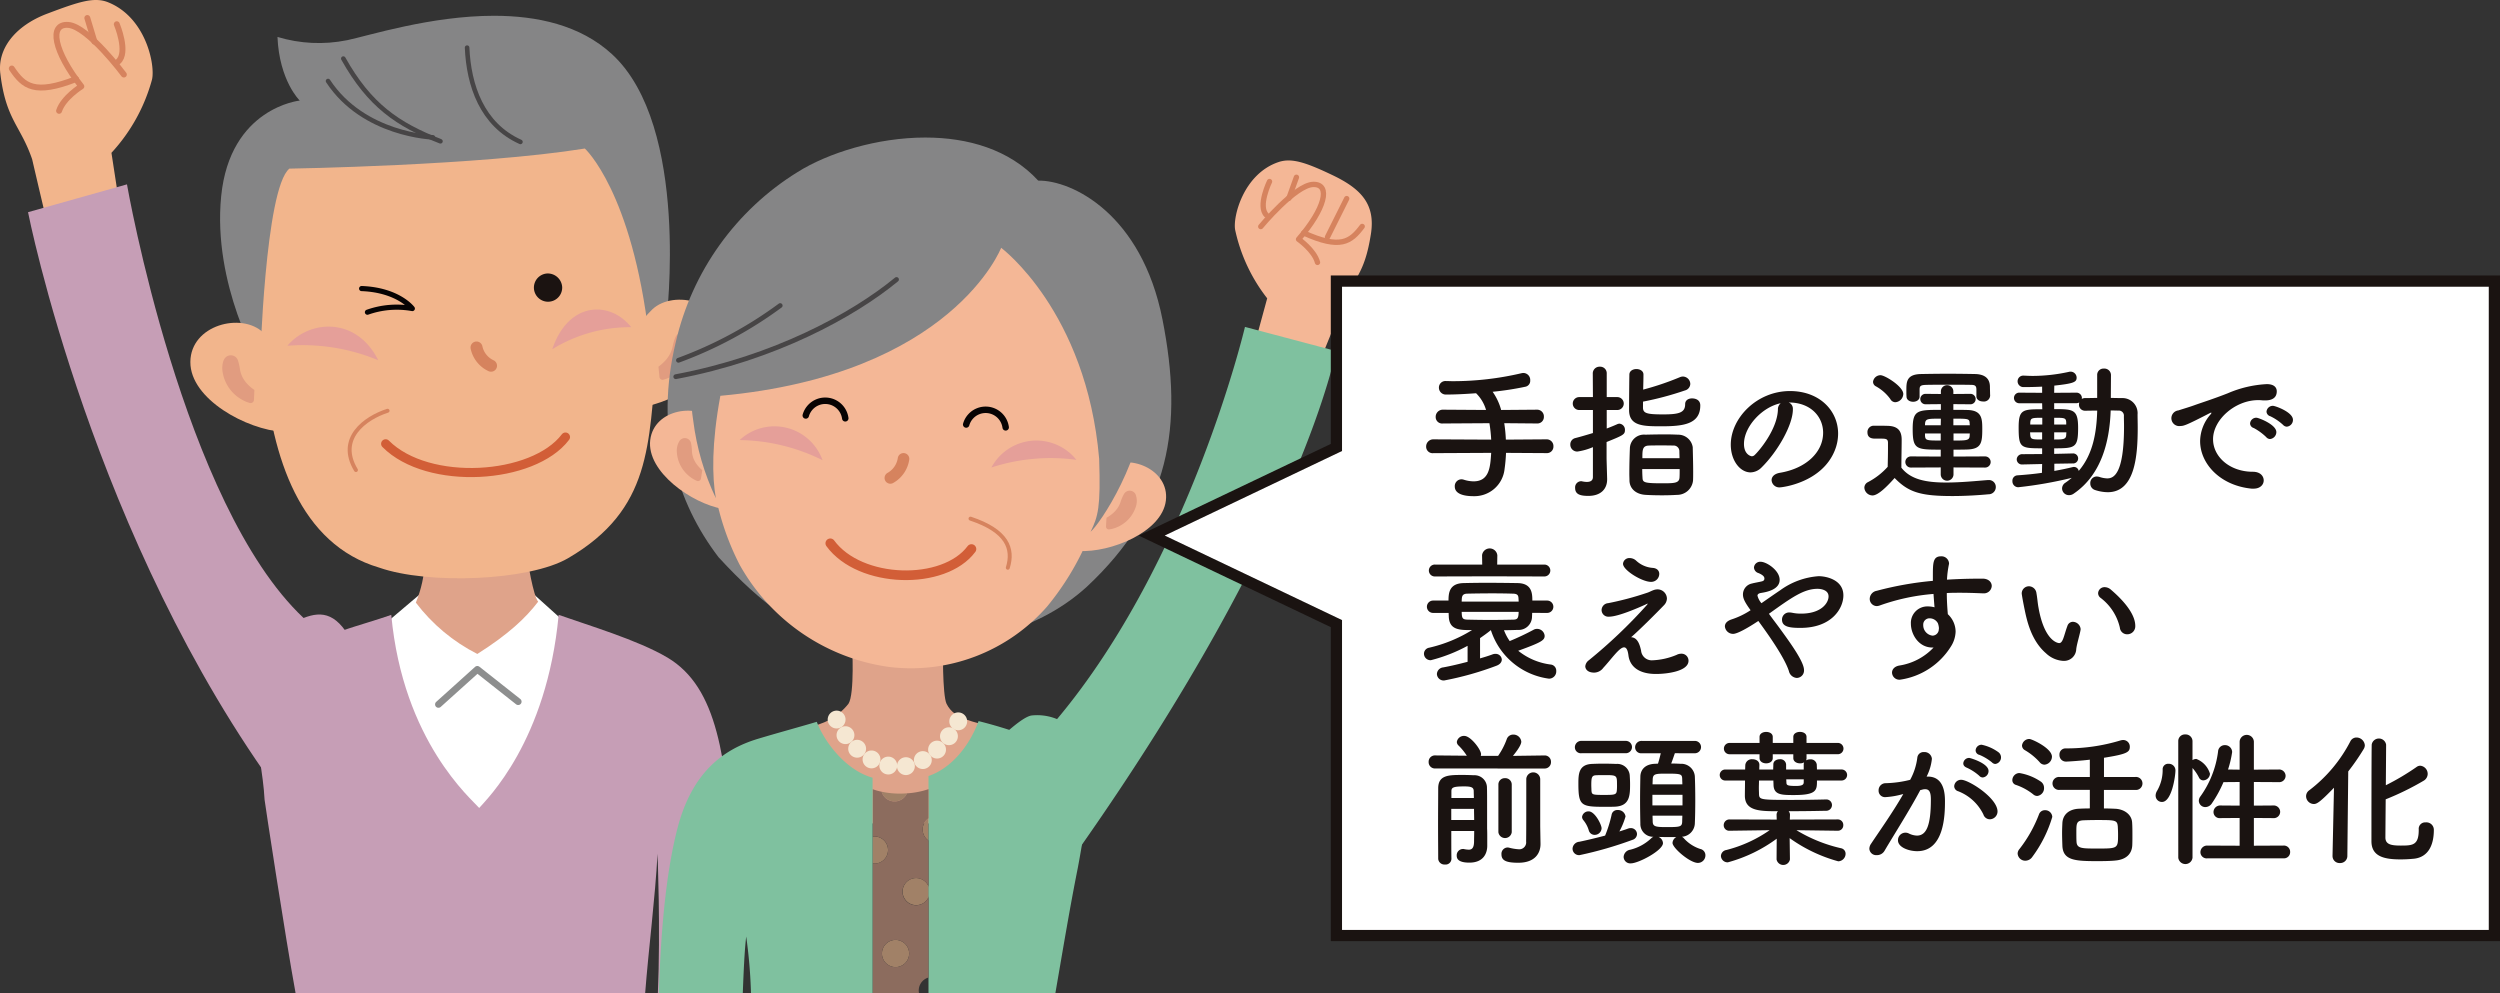
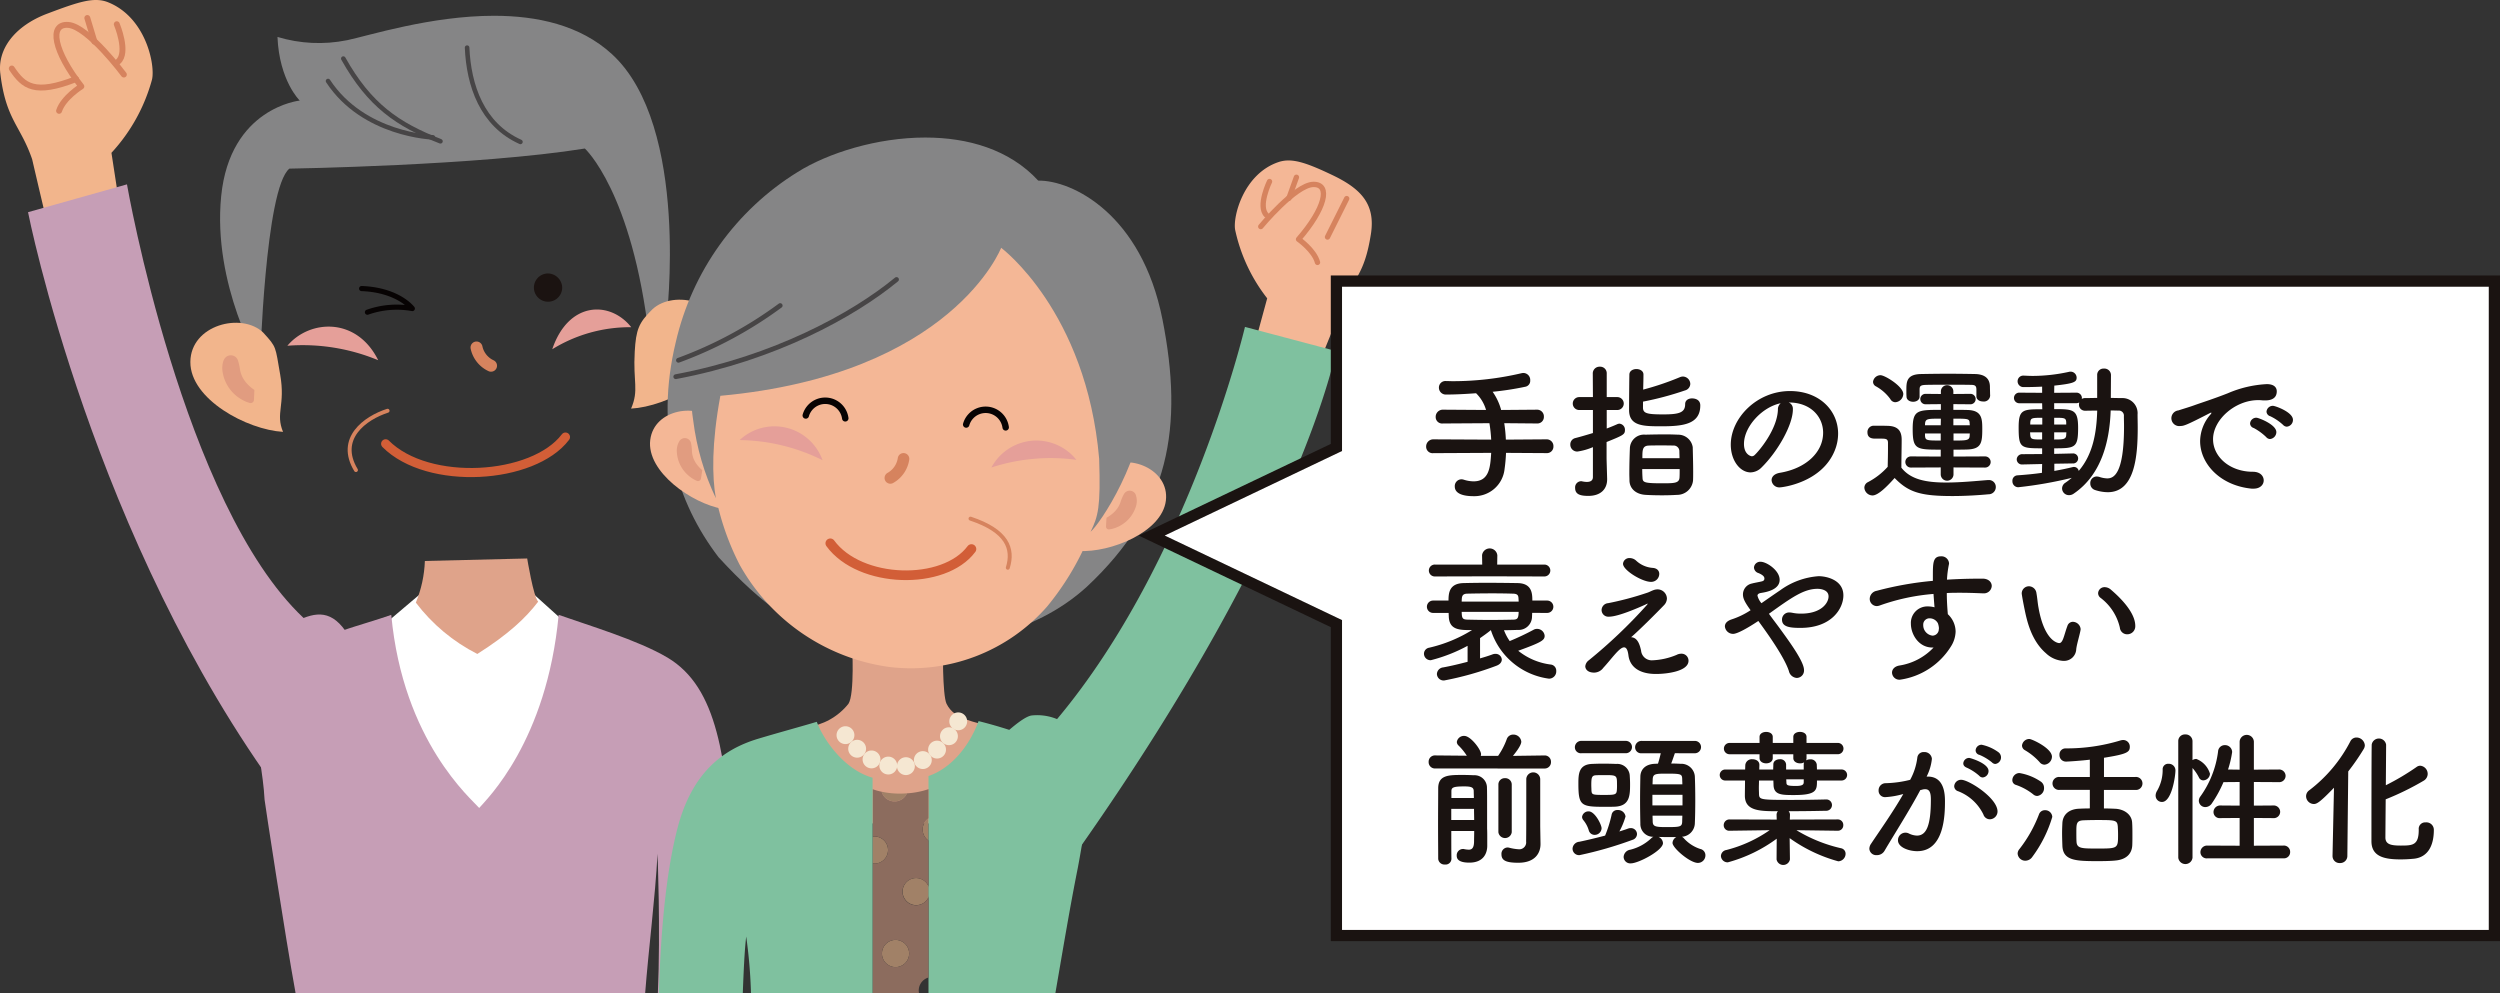
<svg xmlns="http://www.w3.org/2000/svg" xmlns:xlink="http://www.w3.org/1999/xlink" height="176.908" viewBox="0 0 445.172 176.908" width="445.172">
  <rect x="0" y="0" width="445.172" height="176.908" fill="#333333" stroke="none" />
  <clipPath id="a">
    <path d="m59.317 231.057a21.372 21.372 0 0 1 -1.609 7.415 31.768 31.768 0 0 0 10.949 9.144c5.56-3.519 8.607-6.4 10.837-9.314-.842-.838-1.958-7.689-1.958-7.689z" transform="translate(-57.708 -230.613)" />
  </clipPath>
  <linearGradient id="b" gradientUnits="objectBoundingBox" x1="-3.462" x2="-3.402" y1="6.344" y2="6.344">
    <stop offset="0" stop-color="#fbc495" />
    <stop offset=".35" stop-color="#f5bc92" />
    <stop offset=".86" stop-color="#e4a98c" />
    <stop offset="1" stop-color="#dfa38a" />
  </linearGradient>
  <clipPath id="c">
    <path d="m53.615 161.036a25.31 25.31 0 0 1 -12.357-.589c.331 7.832 3.966 11.332 3.966 11.332s-12.422 1.26-13.991 17.03 6.916 30.07 6.916 30.07.9-31.43 5.228-34.98c0 0 33.684-.529 52.616-3.581 0 0 8.425 7.657 11.432 33.6l3.091-2.993s4.3-34.563-9.7-47.416c-5.666-5.2-13.382-6.829-21-6.829-11.215 0-22.225 3.523-26.194 4.36" transform="translate(-31.039 -156.676)" />
  </clipPath>
  <linearGradient id="d" gradientUnits="objectBoundingBox" x1="-.432" x2="-.417" y1="3.136" y2="3.136">
    <stop offset="0" stop-color="#9d9c9c" />
    <stop offset="1" stop-color="#858586" />
  </linearGradient>
  <clipPath id="e">
    <path d="m118.4 252.871a11.2 11.2 0 0 1 -7.466 4.158l.623 17.145h32.488s.1-13.753.207-17.048c-3.427-1.158-6.948-1.34-8.38-4.244-.769-1.565-.648-10.351-.648-10.351l-16.175-.149s.482 8.789-.65 10.489" transform="translate(-110.93 -242.382)" />
  </clipPath>
  <linearGradient id="f" gradientUnits="objectBoundingBox" x1="-4.352" x2="-4.313" y1="2.909" y2="2.909">
    <stop offset="0" stop-color="#f2be95" />
    <stop offset=".401" stop-color="#edb692" />
    <stop offset=".985" stop-color="#dfa38a" />
    <stop offset="1" stop-color="#dfa38a" />
  </linearGradient>
  <clipPath id="g">
    <path d="m137.911 173.266c-8.637 0-17.36 2.763-22.751 6.142a48.386 48.386 0 0 0 -21.7 30.291c-3.758 15.589.116 28.47 7.608 38.289 16.038 17.511 23.841 14.948 33.691 15.48 8.676.467 22.214-1.355 31.918-10.228 14.81-13.852 17.213-28.525 13.45-47.578-3.707-18.785-16.115-24.815-22.126-24.724-5.141-5.582-12.583-7.671-20.09-7.671h-.005" transform="translate(-92.01 -173.266)" />
  </clipPath>
  <linearGradient id="h" x1="-1.148" x2="-1.135" xlink:href="#d" y1="1.841" y2="1.841" />
  <clipPath id="i">
    <path d="m124.741 178.811c-3.613.659-10.013 6.066-13.23 8.939-3.019 2.707-11.349 8.194-12.892 11.482-3.189 6.8-4.061 16.336-3.017 22.935a45.369 45.369 0 0 0 4.023 13.763c-.682-3.8-.776-9.721.8-18.241 41.289-3.783 50-26.357 50-26.357s15.193 11.3 17.453 37.566c.288 8.653-.187 10.264-1.524 13 1.516-1.242 9.562-12.79 10.139-25.859.718-16.321-20.01-30.936-29.029-31.52-8.746-4.639-13.779-6.151-18.283-6.151a24.3 24.3 0 0 0 -4.435.442" transform="translate(-95.183 -178.369)" />
  </clipPath>
  <linearGradient id="j" x1="-1.84" x2="-1.822" xlink:href="#d" y1="2.142" y2="2.142" />
  <path d="m22.892 194.713-1.992-12.97a31.293 31.293 0 0 0 7.22-13.035c.608-2.544-1.048-11.054-7.8-13.767-2.483-1-5.177-.122-10.833 2.013-5.81 2.192-8.891 6.316-8.377 10.634.988 8.305 3.58 9.22 5.67 15.3 1.844 7.947 3.583 15.184 3.583 15.184z" fill="#f2b58c" transform="translate(-1.055 -154.529)" />
  <path d="m2.66 163.863c2.125 3.17 4.053 4.776 11.447 1.882" fill="none" stroke="#d6835e" stroke-linecap="round" stroke-linejoin="round" stroke-width="1.055" transform="translate(-.563 -151.663)" />
  <path d="m20.75 166.762s-6.386-8.59-9.908-8.838-2.533 4.713 2.338 10.951c0 0-3.193 1.979-3.967 4.35" fill="none" stroke="#d6835e" stroke-linecap="round" stroke-linejoin="round" stroke-width="1.055" transform="translate(1.305 -153.489)" />
  <path d="m16.965 157.829s2.119 5.027.244 6.657" fill="none" stroke="#d6835e" stroke-linecap="round" stroke-linejoin="round" stroke-width="1.055" transform="translate(3.83 -153.515)" />
  <path d="m15.546 3.204 1.27 4.214" fill="none" stroke="#d6835e" stroke-linecap="round" stroke-linejoin="round" stroke-width="1.055" />
  <path d="m171.881 212.55 3.166-11.611a30 30 0 0 1 -5.707-12.195c-.43-2.324 1.467-9.926 7.686-12.056 2.289-.786 4.755-.029 9.68 2.329 5.149 2.464 7.638 5.222 6.807 10.489-1.184 7.509-3.093 7.655-5.265 13.043-1.771 4.708-4.5 11.187-4.5 11.187z" fill="#f4b796" transform="translate(50.601 -147.816)" />
-   <path d="m189.082 185.378c-2.07 2.759-3.883 4.119-10.42 1.161" fill="none" stroke="#d6835e" stroke-linecap="round" stroke-linejoin="round" stroke-width=".953" transform="translate(53.481 -145.056)" />
  <path d="m172.816 187.158s6.171-7.449 9.36-7.505 2.061 4.372-2.63 9.769c0 0 2.789 1.938 3.374 4.116" fill="none" stroke="#d6835e" stroke-linecap="round" stroke-linejoin="round" stroke-width=".953" transform="translate(51.686 -146.814)" />
  <path d="m174.277 179.259s-2.149 4.434-.535 5.989" fill="none" stroke="#d6835e" stroke-linecap="round" stroke-linejoin="round" stroke-width=".953" transform="translate(51.786 -146.935)" />
  <path d="m239.805 35.364-3.419 6.841" fill="none" stroke="#d6835e" stroke-linecap="round" stroke-linejoin="round" stroke-width=".953" />
  <path d="m230.852 31.566-1.344 3.742" fill="none" stroke="#d6835e" stroke-linecap="round" stroke-linejoin="round" stroke-width=".953" />
  <path d="m53.228 241.427 8.408-7.125 16.934.188 8.216 7.4s-.88 38.862-16.9 37.666-16.664-38.132-16.664-38.132" fill="#fff" transform="translate(14.965 -130.034)" />
  <g clip-path="url(#a)" transform="translate(74.048 99.447)">
    <path d="m0 0h21.786v17.004h-21.786z" fill="url(#b)" />
  </g>
-   <path d="m60.788 251.958 6.924-6.236 7.276 5.746" fill="none" stroke="#8d8e8e" stroke-linecap="round" stroke-linejoin="round" stroke-width="1.206" transform="translate(17.286 -126.527)" />
-   <path d="m107.817 214.553c-1.468 15.378-.837 26.94-15.774 35.655-6.9 4.028-24.866 4.759-33.649 1.673-14.017-4.129-19.146-19.509-20.491-35.594-.782-9.355-3.632-7.657-3.716-11.624-.493-24.3 11.509-36.706 27.986-37.82 18.267-1.23 37.968 3.126 42.5 13.176 3.532 7.816 3.357 32.279 3.141 34.533" fill="#f2b58c" transform="translate(9.114 -150.81)" />
  <path d="m40.206 202.433c3.936-4.675 12.335-5.18 16.176 2.576a35.073 35.073 0 0 0 -16.176-2.576" fill="#e59f99" transform="translate(10.966 -140.865)" />
  <path d="m65.975 201.87a4.638 4.638 0 0 0 2.583 3.243" fill="none" stroke="#d6835e" stroke-linecap="round" stroke-linejoin="round" stroke-width="2.134" transform="translate(18.879 -139.992)" />
  <path d="m90.36 199.846c-3.749-4.733-11.165-4.679-14.068 3.926a26.3 26.3 0 0 1 14.068-3.926" fill="#e59f99" transform="translate(22.047 -141.581)" />
  <g clip-path="url(#c)" transform="translate(39.19 2.806)">
    <path d="m0 0h87.732v65.782h-87.732z" fill="url(#d)" transform="matrix(.999 -.043 .043 .999 -4.03 .113)" />
  </g>
  <path d="m45.747 165.567c6.318 9.645 18.667 10.027 18.667 10.027" fill="none" stroke="#474546" stroke-linecap="round" stroke-linejoin="round" stroke-width=".819" transform="translate(12.668 -151.139)" />
  <path d="m64.691 161.02c.288 6.714 2.638 13.712 9.495 16.783" fill="none" stroke="#474546" stroke-linecap="round" stroke-linejoin="round" stroke-width=".819" transform="translate(18.485 -152.536)" />
  <path d="m90.8 197.089c3.905-3.665 12.965-1.333 12.918 5.279s-10.229 12.026-16.687 12.384c1.43-3.355.329-4.654.65-10.16.23-3.92.706-5.115 3.12-7.5" fill="#f2b58c" transform="translate(25.346 -141.992)" />
-   <path d="m96.23 200.479a1.573 1.573 0 0 1 .136.248c.042.1.075.213.1.308a3.687 3.687 0 0 1 .127.614 4.189 4.189 0 0 1 -.047 1.263 6.847 6.847 0 0 1 -.95 2.395 6.978 6.978 0 0 1 -2.771 2.477c-.18.093-.37.169-.562.244a2.7 2.7 0 0 1 -.294.1c-.108.037-.186.057-.345.1a.541.541 0 0 1 -.663-.374.686.686 0 0 1 -.016-.088l-.187-1.844c0-.016.077-.065.119-.1l.157-.12c.107-.085.21-.178.314-.263.207-.179.4-.369.583-.559a5.811 5.811 0 0 0 .881-1.234 5.063 5.063 0 0 0 .48-1.367c.048-.244.107-.488.179-.745.038-.131.076-.264.125-.4.03-.073.048-.128.08-.193s.056-.17.1-.256l.02-.046a1.391 1.391 0 0 1 1.847-.676 1.365 1.365 0 0 1 .587.514" fill="#e19c80" transform="translate(26.491 -140.617)" />
  <path d="m55.444 210.487c-3.989 1.29-9.036 4.929-5.632 10.561" fill="none" stroke="#d6835e" stroke-linecap="round" stroke-linejoin="round" stroke-width=".704" transform="translate(13.571 -137.346)" />
  <path d="m39.973 200.256c-3.841-3.687-12.94-1.386-12.984 5.227s10.049 12.062 16.5 12.445c-1.382-3.358.451-4.685-.5-10.165-.9-5.115-.588-4.845-3.022-7.506" fill="#f2b58c" transform="translate(6.908 -141.027)" />
  <path d="m34.134 203.862c.03.082.052.18.073.255s.042.124.061.2c.033.135.068.271.094.4.055.263.1.511.133.758a4.666 4.666 0 0 0 .468 1.4 5.542 5.542 0 0 0 .9 1.235 6.365 6.365 0 0 0 .593.544c.1.089.21.174.319.252l.161.114c.043.034.12.08.12.093l-.076 1.75a.6.6 0 0 1 -.8.55l-.34-.114a2.834 2.834 0 0 1 -.29-.112c-.187-.081-.373-.165-.549-.263a6.889 6.889 0 0 1 -3.585-4.9 4.307 4.307 0 0 1 -.056-1.247 3.708 3.708 0 0 1 .108-.6c.027-.1.06-.207.1-.307a1.775 1.775 0 0 1 .122-.244 1.341 1.341 0 0 1 2.436.2z" fill="#e19c80" transform="translate(8.242 -139.668)" />
  <path d="m65.122 177.237c-7.649-2.994-12.638-6.409-17.292-14.725" fill="none" stroke="#474546" stroke-linecap="round" stroke-linejoin="round" stroke-width=".819" transform="translate(13.307 -152.078)" />
  <path d="m78.826 194.238a2.518 2.518 0 1 1 -2.693-2.449 2.575 2.575 0 0 1 2.693 2.449" fill="#1b1311" transform="translate(21.282 -143.09)" />
  <path d="m42.979 305.717h62.234c.621-8.048 1.791-16.974 2.209-24.894 0 0 .545 13.524.057 24.894h14.521c-.065-7.042-.3-14.494-1.006-23.555-1.435-18.431-2.8-30.9-11.808-36.263-5.266-3.126-14.244-5.786-19.372-7.607-2.1 22.56-12.807 32.82-14.148 34.39-1.34-1.57-13.565-11.83-15.66-34.39-5.128 1.821-13.2 3.7-18.359 7-9.078 5.8-4.658 16.77-4.2 25.906.014.3 3.664 24.326 5.534 34.521" fill="#c69eb6" transform="translate(9.665 -128.808)" />
  <path d="m50.322 193.842c6.576.252 9.027 3.558 9.027 3.558a15.682 15.682 0 0 0 -7.993.652" fill="none" stroke="#070303" stroke-linecap="round" stroke-linejoin="round" stroke-width=".915" transform="translate(14.073 -142.457)" />
  <path d="m63.05 262.067c-2.917-6.163-5.745-6.517-9.11-5.207-21.51-20.235-31.448-77.216-31.448-77.216l-17.617 4.956s11.454 58.33 45.2 104.079c2.92-8.763 12.977-26.608 12.977-26.608" fill="#c69eb6" transform="translate(.117 -146.817)" />
  <path d="m85.616 214.071c-5.729 7.576-24.467 8.79-32.022 1.2" fill="none" stroke="#d25e37" stroke-linecap="round" stroke-linejoin="round" stroke-width="1.622" transform="translate(15.077 -136.246)" />
  <g clip-path="url(#e)" transform="translate(143.613 114.83)">
    <path d="m0 0h33.318v31.792h-33.318z" fill="url(#f)" />
  </g>
  <path d="m125.343 286.711a2.421 2.421 0 1 0 -3.424 0 2.42 2.42 0 0 0 3.424 0" fill="#a18167" transform="translate(35.839 -115.209)" />
  <path d="m121.973 272.61a2.416 2.416 0 0 0 -2.04-4.1v4.784a2.417 2.417 0 0 0 2.04-.68" fill="#a18167" transform="translate(35.448 -119.537)" />
  <path d="m127.551 275.259v1.955a2.425 2.425 0 0 0 0-1.955" fill="#a18167" transform="translate(37.787 -117.457)" />
  <path d="m124.717 274.865a2.421 2.421 0 0 0 3.426 3.421 2.368 2.368 0 0 0 .5-.731v-1.955a2.448 2.448 0 0 0 -.5-.735 2.419 2.419 0 0 0 -3.426 0" fill="#a18167" transform="translate(36.698 -117.796)" />
  <path d="m125.184 263.4a2.389 2.389 0 0 0 .49-.724c-.335.027-.69.043-1.059.05a15.169 15.169 0 0 1 -3.451-.34 2.382 2.382 0 0 0 .592 1.014 2.421 2.421 0 0 0 3.427 0" fill="#a18167" transform="translate(35.826 -121.409)" />
  <path d="m127.463 269.711a2.246 2.246 0 0 0 .333.272v-3.971a2.466 2.466 0 0 0 -.333.277 2.417 2.417 0 0 0 0 3.422" fill="#a18167" transform="translate(37.542 -120.297)" />
  <g fill="#f5e7d2">
-     <path d="m113.818 252.933a1.589 1.589 0 1 0 1.588-1.591 1.587 1.587 0 0 0 -1.588 1.591" transform="translate(33.57 -124.801)" />
    <path d="m115.024 255.054a1.589 1.589 0 1 0 1.591-1.585 1.589 1.589 0 0 0 -1.591 1.585" transform="translate(33.94 -124.148)" />
    <path d="m116.614 256.907a1.589 1.589 0 1 0 1.588-1.588 1.59 1.59 0 0 0 -1.588 1.588" transform="translate(34.428 -123.58)" />
    <path d="m118.573 258.363a1.589 1.589 0 1 0 1.589-1.589 1.592 1.592 0 0 0 -1.589 1.589" transform="translate(35.03 -123.133)" />
    <path d="m120.855 259.2a1.589 1.589 0 1 0 1.591-1.591 1.588 1.588 0 0 0 -1.591 1.591" transform="translate(35.731 -122.876)" />
    <path d="m123.258 259.278a1.589 1.589 0 1 0 1.588-1.588 1.59 1.59 0 0 0 -1.588 1.588" transform="translate(36.468 -122.852)" />
    <path d="m125.562 258.453a1.59 1.59 0 1 0 1.589-1.589 1.589 1.589 0 0 0 -1.589 1.589" transform="translate(37.176 -123.106)" />
    <path d="m127.5 257.023a1.59 1.59 0 1 0 1.589-1.588 1.588 1.588 0 0 0 -1.589 1.588" transform="translate(37.771 -123.544)" />
    <path d="m129.12 255.2a1.59 1.59 0 1 0 1.588-1.587 1.592 1.592 0 0 0 -1.588 1.587" transform="translate(38.269 -124.104)" />
    <path d="m130.386 253.173a1.589 1.589 0 1 0 1.589-1.587 1.59 1.59 0 0 0 -1.589 1.587" transform="translate(38.657 -124.726)" />
  </g>
  <path d="m150.133 301.272c1.44-8.331 2.622-15.456 4.021-22.446 1.911-10.234 1.911-13.742 1.21-15.848-1.708-5.122-4.172-5.006-9.319-7.211a87.707 87.707 0 0 0 -9.582-3c-1.567 4.294-4.752 8.36-8.914 9.782v38.723z" fill="#7fc19f" transform="translate(37.786 -124.364)" />
  <path d="m119.933 275.269v23.156h8.28a2.395 2.395 0 0 1 1.677-2.843v-14.307a2.368 2.368 0 0 1 -.5.731 2.421 2.421 0 1 1 0-3.421 2.449 2.449 0 0 1 .5.735v-8.12a2.244 2.244 0 0 1 -.333-.272 2.419 2.419 0 0 1 0-3.422 2.371 2.371 0 0 1 .333-.277v-5.189a14.946 14.946 0 0 1 -3.838.746 2.405 2.405 0 0 1 -3.917.724 2.386 2.386 0 0 1 -.593-1.014 10.843 10.843 0 0 1 -1.609-.456v8.446a2.415 2.415 0 1 1 0 4.783m5.8 14.324a2.421 2.421 0 1 1 -3.425 0 2.42 2.42 0 0 1 3.425 0" fill="#8c6c5e" transform="translate(35.448 -121.516)" />
  <path d="m105.759 301.242c.153-3.882.3-7.516.612-10.141a89.843 89.843 0 0 1 .854 10.141h21.651v-38.421c-4.983-1.395-8.712-6.674-9.936-9.955-2.852.851-7.649 2.166-10.523 3.039-6.139 1.869-11.7 5.945-14.293 15.945-2.184 8.425-3 19.488-3.315 29.392z" fill="#7fc19f" transform="translate(26.505 -124.333)" />
  <path d="m181.265 199.065s-9.786 41.6-33.461 69.839a9.282 9.282 0 0 0 -4.543-.646c-1.41.227-3.913 2.547-4.552 3.048-.733.578-2.564 20.869-2.564 20.869l15.566.816c.156-.618.294-1.15.409-1.563 39.571-56.413 45.349-88.069 45.349-88.069z" fill="#7fc19f" transform="translate(40.425 -140.853)" />
  <g clip-path="url(#g)" transform="translate(118.884 24.49)">
    <path d="m0 0h100.164v101.939h-100.164z" fill="url(#h)" transform="matrix(.088 -.996 .996 .088 -10.389 91.519)" />
  </g>
  <path d="m168.639 228.11a49.017 49.017 0 0 1 -10.856 25.522 32.2 32.2 0 0 1 -28.116 10.764 36.156 36.156 0 0 1 -26.624-18.179 46.471 46.471 0 0 1 -4.865-26.435c2.635-22.279 20.985-38.409 41.018-36.04 20.012 2.363 32.077 22.088 29.443 44.368" fill="#f4b796" transform="translate(28.677 -145.63)" />
  <path d="m124.7 217.04a4.685 4.685 0 0 1 -2.347 3.4" fill="none" stroke="#d6835e" stroke-linecap="round" stroke-linejoin="round" stroke-width="2.058" transform="translate(36.189 -135.334)" />
  <path d="m151.25 217.98a9.091 9.091 0 0 0 -15.131 1.366 34.037 34.037 0 0 1 15.131-1.366" fill="#e59f99" transform="translate(40.418 -136.099)" />
  <path d="m101.816 215.055a9.091 9.091 0 0 1 14.767 3.581 33.985 33.985 0 0 0 -14.767-3.581" fill="#e59f99" transform="translate(29.885 -136.691)" />
  <path d="m155.445 203.266c.66 5.305.814 13.515-2.107 20.194" fill="none" stroke="#bdbdbd" stroke-linecap="round" stroke-linejoin="round" stroke-width="1.303" transform="translate(45.705 -139.564)" />
  <path d="m101.263 212.5c-2.926-3.523-10.937-2.438-11.615 3.21s7.42 11.3 12.9 12.252c-.856-3 .84-3.964.563-8.74-.267-4.465-.026-4.21-1.851-6.722" fill="#f4b796" transform="translate(26.136 -137.349)" />
  <path d="m95.806 215.167a8.143 8.143 0 0 1 .152 1.414 4.1 4.1 0 0 0 .264 1.235 4.738 4.738 0 0 0 .647 1.144 6.8 6.8 0 0 0 .455.527c.082.081.165.167.25.242l.123.115a.635.635 0 0 1 .1.09l-.234 1.49a.535.535 0 0 1 -.74.4l-.28-.131c-.08-.041-.159-.082-.235-.128a5.124 5.124 0 0 1 -.444-.273 6.65 6.65 0 0 1 -.808-.667 5.91 5.91 0 0 1 -1.784-3.874 3.28 3.28 0 0 1 .467-2.03 1.138 1.138 0 0 1 2.06.4z" fill="#e19c80" transform="translate(27.257 -136.203)" />
  <path d="m133.272 225.186c6.526 2.17 7.7 5.338 6.643 8.744" fill="none" stroke="#d6835e" stroke-linecap="round" stroke-linejoin="round" stroke-width=".704" transform="translate(39.544 -132.833)" />
  <path d="m152.992 218.562c3.692-2.757 11.216.12 10.534 5.769s-9.922 9.292-15.476 8.973c1.548-2.732.731-3.95 1.54-8.629.578-3.33 1.1-4.3 3.4-6.113" fill="#f4b796" transform="translate(44.081 -135.192)" />
  <path d="m157.019 222.089a3.16 3.16 0 0 1 .037 2.115 5.993 5.993 0 0 1 -1.048 1.954 5.862 5.862 0 0 1 -1.655 1.4 5.7 5.7 0 0 1 -.955.444c-.165.064-.335.11-.5.158-.084.021-.173.042-.263.059l-.3.051a.508.508 0 0 1 -.591-.414.521.521 0 0 1 -.007-.11l.084-1.533c0-.013.069-.046.11-.075l.146-.086c.1-.061.2-.132.294-.193.193-.136.38-.276.553-.422a5.156 5.156 0 0 0 .877-.971 4.15 4.15 0 0 0 .54-1.124 6.95 6.95 0 0 1 .567-1.315l.033-.059a1.166 1.166 0 0 1 2.087.119" fill="#e19c80" transform="translate(45.21 -134.002)" />
  <path d="m114.17 228.545c5.281 7.222 20.248 7.584 25.137 1.02" fill="none" stroke="#d25e37" stroke-linecap="round" stroke-linejoin="round" stroke-width="1.717" transform="translate(33.678 -131.801)" />
  <g clip-path="url(#i)" transform="translate(123.031 31.161)">
    <path d="m0 0h70.556v87.917h-70.556z" fill="url(#j)" transform="matrix(.088 -.996 .996 .088 -6.194 63.038)" />
  </g>
  <path d="m132.429 192.606c-7.764 6.382-21.757 14.013-39.31 17.308" fill="none" stroke="#474546" stroke-linecap="round" stroke-linejoin="round" stroke-width=".853" transform="translate(27.214 -142.837)" />
  <path d="m111.6 196.16a72.506 72.506 0 0 1 -18.112 9.74" fill="none" stroke="#474546" stroke-linecap="round" stroke-linejoin="round" stroke-width=".853" transform="translate(27.327 -141.746)" />
  <path d="m132.684 212.984a3.6 3.6 0 0 1 7.033.508" fill="none" stroke="#070303" stroke-linecap="round" stroke-linejoin="round" stroke-width="1.149" transform="translate(39.363 -137.392)" />
  <path d="m110.831 211.753a3.6 3.6 0 0 1 7.033.506" fill="none" stroke="#070303" stroke-linecap="round" stroke-linejoin="round" stroke-width="1.149" transform="translate(32.652 -137.77)" />
  <path d="m397.049 309.357h-206.2v-55.539l-32.894-15.685 32.894-15.685v-29.624h206.2z" fill="#fff" transform="translate(47.124 -142.77)" />
  <path d="m397.049 309.357h-206.2v-55.539l-32.894-15.685 32.894-15.685v-29.624h206.2z" fill="none" stroke="#1a1311" stroke-miterlimit="10" stroke-width="2" transform="translate(47.124 -142.77)" />
  <g fill="#1a1311">
    <path d="m209.571 219.568a28.454 28.454 0 0 1 -.261 2.9 5.4 5.4 0 0 1 -5.543 4.811c-1.7 0-3.32-.392-3.32-1.725a1.21 1.21 0 0 1 1.176-1.281 1.445 1.445 0 0 1 .444.077 5.917 5.917 0 0 0 1.725.289c2.823 0 2.98-2.589 3.137-5.073l-10.3.052a1.149 1.149 0 0 1 -1.281-1.152 1.27 1.27 0 0 1 1.281-1.307l10.3.052a26.416 26.416 0 0 0 -.314-2.928l-8.288.052a1.149 1.149 0 0 1 -1.281-1.152 1.27 1.27 0 0 1 1.281-1.307l7.687.052a6.8 6.8 0 0 0 -1.778-2.98c-2.039.157-3.949.235-5.308.235a1.23 1.23 0 0 1 -1.307-1.229 1.159 1.159 0 0 1 1.255-1.176h.026c.366 0 .759.025 1.15.025a53.463 53.463 0 0 0 12.238-1.412 2.111 2.111 0 0 1 .391-.052 1.247 1.247 0 0 1 1.2 1.334 1.071 1.071 0 0 1 -.784 1.1 52.305 52.305 0 0 1 -5.909.915 10.414 10.414 0 0 1 1.516 3.242l6.38-.052a1.2 1.2 0 0 1 1.229 1.255 1.158 1.158 0 0 1 -1.229 1.2l-5.831-.052a25.26 25.26 0 0 1 .288 2.928l7.242-.052a1.2 1.2 0 0 1 1.23 1.255 1.159 1.159 0 0 1 -1.23 1.2z" transform="translate(58.604 -138.926)" />
    <path d="m219.015 218.812a11.212 11.212 0 0 1 -2.746.784 1.228 1.228 0 0 1 -1.281-1.255 1.153 1.153 0 0 1 .915-1.15c1.02-.261 2.065-.576 3.112-.89v-4.1h-2.485a1.151 1.151 0 0 1 0-2.3h2.485l-.026-4.184a1.2 1.2 0 0 1 1.255-1.23 1.165 1.165 0 0 1 1.229 1.23v4.183h1.882a1.15 1.15 0 0 1 0 2.3h-1.882v3.294c.68-.261 1.333-.522 1.908-.784a1.027 1.027 0 0 1 .366-.078 1.084 1.084 0 0 1 .969 1.152c0 .783-.367.94-3.269 2.117v2.849c0 .418.078 2.8.1 3.712v.1c0 1.648-1.072 2.93-3.346 2.93-1.387 0-2.354-.237-2.354-1.413a1.1 1.1 0 0 1 1.02-1.2.725.725 0 0 1 .235.026 4.063 4.063 0 0 0 .837.1c.549 0 1.073-.183 1.073-.863zm8.915-7.059c0 1.044.706 1.229 3.609 1.229 2.823 0 3.9-.314 3.9-1.83 0-.706.6-1.021 1.23-1.021.182 0 1.464.026 1.464 1.255 0 3.374-3.086 3.713-6.929 3.713-3.217 0-5.752-.026-5.752-2.9 0-1.518.026-4.864.052-6.3 0-.654.627-.993 1.255-.993s1.255.34 1.255.969v.025c0 .707-.026 1.7-.052 2.668a49.891 49.891 0 0 0 6.51-2.2 1.519 1.519 0 0 1 .549-.131 1.35 1.35 0 0 1 1.333 1.307 1.249 1.249 0 0 1 -.967 1.176 54.774 54.774 0 0 1 -7.452 1.988zm6.092 15.557c-.81.052-1.751.08-2.693.08-1.047 0-2.093-.027-2.929-.08-1.725-.1-2.823-1.1-2.876-2.51 0-.393-.026-.838-.026-1.308 0-1.542.052-3.372.1-4.5a2.509 2.509 0 0 1 2.745-2.4c1.072-.027 2.406-.052 3.635-.052.81 0 1.542.025 2.17.052a2.626 2.626 0 0 1 2.64 2.222c.026 1.1.078 2.876.078 4.367 0 .6 0 1.175-.026 1.595a2.845 2.845 0 0 1 -2.823 2.536m-6.223-4.6c0 .6.026 1.178.052 1.542.026.838.288.995 3.452.995 2.2 0 3.085 0 3.137-1.046.026-.366.026-.89.026-1.491zm6.641-1.934c0-.471-.026-.915-.026-1.2a1.012 1.012 0 0 0 -1.124-1.047c-.549-.025-1.359-.025-2.171-.025s-1.595 0-2.117.025c-1.176.027-1.176.786-1.176 2.249z" transform="translate(64.635 -139.19)" />
    <path d="m253.294 215.228c0-2.9-2.274-5.386-6.066-5.386h-.052a1.185 1.185 0 0 1 .732 1.1v.131c0 2.745-2.693 7.5-5.569 10.328a2.836 2.836 0 0 1 -1.961.889c-1.856 0-3.529-2.093-3.529-4.942 0-4.733 4.653-9.543 10.536-9.543 5.282 0 8.577 3.5 8.577 7.582a7.99 7.99 0 0 1 -.576 2.954c-2.3 5.8-9.413 6.615-9.78 6.615a1.374 1.374 0 0 1 -1.489-1.281c0-.575.444-1.124 1.438-1.307 4.758-.784 7.739-3.712 7.739-7.139m-7.556-5.254c-3.268.654-6.538 4.13-6.538 7.242 0 1.961 1.307 2.2 1.387 2.2a.692.692 0 0 0 .5-.209c.784-.707 4.052-4.576 4.158-8.106a1.352 1.352 0 0 1 .5-1.124" transform="translate(71.348 -138.17)" />
    <path d="m256.486 227.119a1.477 1.477 0 0 1 -1.438-1.385 1.122 1.122 0 0 1 .654-.993 12.512 12.512 0 0 0 3.5-2.719c.026-1.176.052-2.2.052-3.189v-1.073c0-.68-.312-.758-1.2-.758h-1.019c-.5 0-1.438-.026-1.438-1.124a1.12 1.12 0 0 1 1.1-1.178c.941 0 1.673 0 2.536.026 1.674.052 2.459.786 2.459 2.459 0 1.516-.052 3.321-.052 4.994 1.648 2.091 4.341 2.64 7.974 2.64 2.615 0 5.465-.288 7.452-.444h.132a1.221 1.221 0 0 1 1.255 1.255 1.28 1.28 0 0 1 -1.308 1.281c-1.647.157-4.052.314-6.431.314-5.675 0-7.819-.68-10.276-3.215-1.307 1.465-2.929 3.111-3.949 3.111m3.191-17.153a7.824 7.824 0 0 0 -2.563-2.274.914.914 0 0 1 -.523-.81 1.339 1.339 0 0 1 1.333-1.176c.784 0 4.053 2.014 4.053 3.346a1.528 1.528 0 0 1 -1.412 1.465 1.031 1.031 0 0 1 -.889-.55m11.242 12.16v1.229a1.137 1.137 0 0 1 -2.274 0v-1.229l-5.308.026a.994.994 0 0 1 0-1.988l5.308.027v-1.23c-4.367 0-4.994-.026-4.994-3.686 0-3.374.863-3.4 5.02-3.4v-1.02l-2.693.026a.929.929 0 1 1 0-1.856l2.693.025v-.522a1.113 1.113 0 0 1 2.222 0v.522l2.981-.025a.93.93 0 1 1 0 1.856l-2.981-.026v1.02c.941 0 1.857 0 2.615.026 2.457.1 2.536 1.542 2.536 3.374 0 2.457-.157 3.581-2.693 3.66-.732.026-1.57.026-2.432.026v1.23l5.623-.027a.994.994 0 0 1 0 1.988zm4.079-12.684v-1.152c0-.626-.183-.863-.915-.863-.863-.026-2.457-.026-4.027-.026s-3.137 0-4 .026c-1.021.026-1.176.209-1.176.863v1.229c0 .6-.576.916-1.152.916s-1.176-.314-1.176-.941c-.026-.341-.026-.733-.026-1.1 0-1.516.026-2.876 2.693-2.9 1.335-.026 3.008-.052 4.708-.052s3.4.026 4.784.052c1.673.026 2.668.707 2.693 2.223 0 .391.027.915.027 1.384a1.11 1.11 0 0 1 -1.256 1.282c-.6 0-1.176-.315-1.176-.915zm-6.327 4c-2.431 0-2.771 0-2.825.993v.184h2.8zm-.026 2.642h-2.8v.417c.078.81.263.838 2.8.838zm5.151-1.753c-.026-.889-.157-.889-2.9-.889v1.178h2.929zm.026 1.753h-2.9v1.255c2.3 0 2.851 0 2.877-.863z" transform="translate(76.936 -138.895)" />
    <path d="m280.509 221.737-3.477.08h-.025a.924.924 0 0 1 -1.022-.915.964.964 0 0 1 1.047-.916l3.477-.025v-1.02c-3.843 0-4.183-.08-4.183-3.713 0-3.217.732-3.243 4.21-3.243l-.027-1.072h-3.973a.946.946 0 1 1 0-1.882l3.973.026v-1.1c-1.489.08-2.743.08-3.268.08a1.029 1.029 0 0 1 -1.1-1.047 1 1 0 0 1 1.072-.993h.077c.523.026 1.046.052 1.595.052a30.355 30.355 0 0 0 6.433-.732.883.883 0 0 1 .26-.026 1.077 1.077 0 0 1 1.073 1.073c0 .783-.524 1.044-3.975 1.412l-.026 1.281 3.87-.026a.974.974 0 0 1 1.072.94c0 .052-.026.132-.026.184a1.083 1.083 0 0 1 .6-.157c.68 0 1.412-.027 2.144-.027v-4.078a1.122 1.122 0 0 1 1.2-1.15 1.167 1.167 0 0 1 1.256 1.15l-.026 4.078c.654 0 1.333.027 1.962.027a2.688 2.688 0 0 1 2.8 2.9c0 .759.027 1.542.027 2.328 0 5.02-.472 11.53-5.334 11.53a7.431 7.431 0 0 1 -2.274-.392 1.207 1.207 0 0 1 -.837-1.176 1.155 1.155 0 0 1 1.123-1.229 1.793 1.793 0 0 1 .5.078 4.91 4.91 0 0 0 1.385.261c1.124 0 3-.68 3-9.281 0-.629-.025-1.23-.025-1.8a.9.9 0 0 0 -.967-.995c-.42 0-.889-.025-1.387-.025-.182 5.516-1.647 11.451-6.561 14.8a1.424 1.424 0 0 1 -.864.286 1.222 1.222 0 0 1 -1.229-1.2 1.235 1.235 0 0 1 .6-1.021 12.734 12.734 0 0 0 1.123-.863 72.138 72.138 0 0 1 -9.517 1.673 1.044 1.044 0 0 1 -1.047-1.1.948.948 0 0 1 .918-1.021c1.412-.1 2.9-.235 4.339-.444zm0-5.646h-2.144c0 .183.026.34.026.471.078.784.314.81 2.117.81zm.027-2.588c-1.962 0-2.093.051-2.145.94v.261h2.145zm2.144 8.182v1.282c1.2-.209 2.3-.444 3.268-.68a.733.733 0 0 1 .237-.026.846.846 0 0 1 .836.706c2.536-2.955 3.189-6.824 3.294-10.747-.732 0-1.49.026-2.144.026a1.061 1.061 0 0 1 -1.1-1.124 1.466 1.466 0 0 1 .052-.341 1.345 1.345 0 0 1 -.6.132h-3.87v1.046c3.426 0 4.262.052 4.262 3.346 0 3.557-.523 3.636-4.262 3.636v.992l3.268-.077h.026a.893.893 0 1 1 -.026 1.776zm2.119-7.347c-.026-.835-.34-.835-2.145-.835v1.2h2.146zm-2.145 1.753v1.281c1.647 0 2.119-.026 2.145-.837 0-.157.025-.288.025-.444z" transform="translate(83.132 -139.11)" />
    <path d="m311.5 225.481h-.263c-5.673-.524-9.255-4.447-9.255-8.472a7.364 7.364 0 0 1 1.884-4.785.532.532 0 0 0 .129-.235.055.055 0 0 0 -.051-.052.874.874 0 0 0 -.263.1c-4.106 2.119-4.6 2.276-5.176 2.276a1.4 1.4 0 1 1 -.392-2.771c.549-.184 2.04-.629 2.823-.916 1.229-.446 3.4-1.124 5.989-2.144a19.951 19.951 0 0 1 6.927-1.622c1.308 0 1.779.6 1.779 1.282 0 1.332-1.1 1.621-2.091 1.621a4.839 4.839 0 0 1 -.6-.026 5.043 5.043 0 0 0 -.627-.026c-4.052 0-8.027 3.452-8.027 6.955 0 3.138 2.98 5.8 7.086 5.8 1.308 0 1.934.758 1.934 1.542 0 .732-.6 1.465-1.8 1.465m2.248-9.178a9.9 9.9 0 0 0 -2.222-1.621.88.88 0 0 1 -.654-.81 1.105 1.105 0 0 1 1.15-1.02c.341 0 3.529 1.2 3.529 2.561a1.249 1.249 0 0 1 -1.123 1.23.906.906 0 0 1 -.681-.34m3.008-2.17a9.164 9.164 0 0 0 -2.276-1.544.907.907 0 0 1 -.68-.81 1.128 1.128 0 0 1 1.151-1.046c.417 0 3.557 1.124 3.557 2.485a1.207 1.207 0 0 1 -1.1 1.227.961.961 0 0 1 -.654-.312" transform="translate(89.79 -138.459)" />
    <path d="m214.318 240.722c0 .261-.026.5-.026.68a2.382 2.382 0 0 1 -2.562 2.353c-.759.026-1.6.052-2.432.052a9.117 9.117 0 0 0 1.019 1.934 46.229 46.229 0 0 0 4.21-1.987 1.245 1.245 0 0 1 .654-.183 1.349 1.349 0 0 1 1.361 1.23c0 .783-.524 1.15-4.707 2.666a11.469 11.469 0 0 0 5.831 2.459 1.1 1.1 0 0 1 .941 1.15 1.288 1.288 0 0 1 -1.307 1.359 12.589 12.589 0 0 1 -10.328-8.629h-.026c-.627.523-1.281.967-1.908 1.412v3.609c.81-.235 1.568-.469 2.2-.706a1.365 1.365 0 0 1 .549-.1 1.081 1.081 0 0 1 1.124 1.02c0 .392-.261.838-.967 1.1a55.624 55.624 0 0 1 -9.281 2.615 1.2 1.2 0 0 1 -1.307-1.15 1.239 1.239 0 0 1 1.124-1.176c1.438-.263 2.928-.629 4.339-.995v-2.849a28.013 28.013 0 0 1 -6.537 2.562 1.163 1.163 0 0 1 -1.229-1.15 1.094 1.094 0 0 1 .915-1.072 25.073 25.073 0 0 0 7.635-3.138c-2.2 0-4 0-4.13-2.353 0-.183-.026-.42-.026-.706h-2.772a1.1 1.1 0 0 1 0-2.2h2.746c0-1.385.157-3.059 2.693-3.111 1.073-.026 2.511-.052 4.079-.052 1.882 0 3.894.026 5.543.052 2.508.052 2.614 1.778 2.614 3.111h2.642a1.1 1.1 0 0 1 0 2.2zm-7.661-6.51-9.6.026a1.061 1.061 0 1 1 0-2.117h8.368l-.026-1.648v-.026a1.367 1.367 0 0 1 2.717.026l-.025 1.648h8.368a1.059 1.059 0 1 1 0 2.117zm5.256 4.5c0-.237-.026-.444-.026-.549-.026-.55-.157-.838-.969-.863-.94-.027-2.248-.054-3.634-.054-1.647 0-3.346.026-4.55.054-.758.025-.889.391-.941.835 0 .1-.026.314-.026.576zm-10.145 1.83c0 .235.026.444.026.549.078.68.288.81 1.019.837 1.1.026 2.563.052 4.027.052 1.49 0 3.008-.026 4.158-.052.654-.026.81-.235.889-.889 0-.1.026-.288.026-.5z" transform="translate(58.512 -131.587)" />
    <path d="m226.964 247.036a1.9 1.9 0 0 0 1.961 1.727 12.337 12.337 0 0 0 4.367-.969 1.792 1.792 0 0 1 .836-.209 1.244 1.244 0 0 1 1.281 1.255c0 1.908-3.921 2.354-5.779 2.354-3.4 0-4.705-1.6-4.916-3.3-.131-1.019-.391-1.438-.784-1.438-.837 0-2.2 2.039-3.687 3.634a2.05 2.05 0 0 1 -1.621.863c-1.255 0-1.595-.706-1.595-1.124a1.515 1.515 0 0 1 .627-1.071 89.96 89.96 0 0 0 10.328-9.833.773.773 0 0 0 .157-.235.025.025 0 0 0 -.026-.025 3.1 3.1 0 0 0 -.34.157c-1.255.574-4.89 2.17-6.51 2.17a1.2 1.2 0 0 1 -1.333-1.176 1.261 1.261 0 0 1 1.176-1.23 53.9 53.9 0 0 0 6.72-1.778c.68-.209.68-.288 1.359-.549a2.226 2.226 0 0 1 .68-.131 1.682 1.682 0 0 1 1.7 1.622 1.768 1.768 0 0 1 -.523 1.2c-1.23 1.281-4.471 4.524-5.857 5.7 1.2.052 1.568 1.438 1.778 2.379m1.751-12.237c-1.568 0-4.968-2.065-4.968-3.217a1.123 1.123 0 0 1 1.2-1.019 1.708 1.708 0 0 1 1.123.446 4.837 4.837 0 0 0 3.008 1.307c.784.077 1.125.548 1.125 1.072a1.437 1.437 0 0 1 -1.491 1.412" transform="translate(65.262 -131.182)" />
    <path d="m237.512 243.9a1.459 1.459 0 0 1 -1.464-1.333c0-.5.34-.967 1.229-1.255a14.02 14.02 0 0 0 3.346-1.622c-1.1-1.516-1.359-2.142-1.359-2.823a1.986 1.986 0 0 1 1.6-1.934c.469-.131 1.307-.263 1.8-.392.288-.078.418-.235.418-.472 0-.182 0-.548-1.046-.992a1.093 1.093 0 0 1 -.81-.995 1.106 1.106 0 0 1 1.2-1.018c1.02 0 3.372 1.516 3.372 3.215 0 1.725-2.274 2.17-3.268 2.327-.366.052-.68.184-.68.5a3.277 3.277 0 0 0 .706 1.333c1.046-.731 2.17-1.516 3.372-2.327a13.2 13.2 0 0 1 6.8-2.483c1.412 0 4.418.654 4.418 3.425 0 2.276-2.039 5.78-7.635 5.78-1.8 0-3.294-.132-3.294-1.465a1.263 1.263 0 0 1 1.333-1.281 2.881 2.881 0 0 1 .471.052 7.5 7.5 0 0 0 1.595.157c3.609 0 4.89-1.91 4.89-3.06 0-1.359-1.83-1.359-1.961-1.359-2.459 0-4.681 1.595-8.655 4.445.654.915 1.412 1.882 2.145 2.9 1.83 2.51 4.1 5.7 4.1 7.113a1.317 1.317 0 0 1 -1.281 1.412 1.549 1.549 0 0 1 -1.412-1.229c-.838-2.589-4.079-7.061-5.439-8.917-1.856 1.23-3.739 2.3-4.5 2.3" transform="translate(71.102 -131.028)" />
    <path d="m266.926 246.559c-2.431 0-3.818-2.351-3.818-4.235a2.932 2.932 0 0 1 3.008-3.085 4.745 4.745 0 0 1 1.2.157c-.077-.863-.129-1.648-.182-2.379a37.077 37.077 0 0 0 -9.6 2.065 1.878 1.878 0 0 1 -.5.1 1.283 1.283 0 0 1 -1.256-1.307 1.486 1.486 0 0 1 1.23-1.413 59.547 59.547 0 0 1 10.013-1.778v-.837c0-2.3 0-3.529 1.439-3.529a1.345 1.345 0 0 1 1.438 1.227.734.734 0 0 1 -.026.237 18.37 18.37 0 0 0 -.34 2.693c2.091-.131 4.21-.183 6.327-.183 1.1 0 1.646.654 1.646 1.307a1.394 1.394 0 0 1 -1.541 1.308h-.131c-1.281-.052-2.589-.1-3.9-.1-.81 0-1.621 0-2.431.052 0 1.778.157 3.425.183 3.764a4.276 4.276 0 0 1 1.385 3.111 5.191 5.191 0 0 1 -.837 2.642 12.812 12.812 0 0 1 -9.046 5.909 1.308 1.308 0 0 1 -1.439-1.256c0-.522.366-1.072 1.255-1.255a10.606 10.606 0 0 0 6.146-3.217zm-.444-5.2a1.111 1.111 0 0 0 -1.176 1.176 1.869 1.869 0 0 0 1.647 1.908 1.143 1.143 0 0 0 1.125-1.124c0-.078.025-.131.025-.209a3.39 3.39 0 0 0 -.182-.861 1.659 1.659 0 0 0 -1.439-.89" transform="translate(77.163 -131.255)" />
    <path d="m283.912 247.688a4.891 4.891 0 0 1 -3.109-1.361c-2.642-2.274-3.4-5.831-3.818-7.87-.209-.993-.5-2.588-.5-2.8a1.283 1.283 0 0 1 1.315-1.257 1.369 1.369 0 0 1 1.307 1.229c.156.838.209 1.727.365 2.563 1.072 6.092 3.53 6.327 3.686 6.327.264 0 .5-.209.733-.838s.418-1.384.732-2.222a1.022 1.022 0 0 1 .969-.731 1.419 1.419 0 0 1 1.385 1.307c0 .077-.026.129-.026.209-.157.863-.681 2.562-.758 3.372a2.166 2.166 0 0 1 -2.277 2.067m10.041-5.935a9.207 9.207 0 0 0 -3.424-5.282 1.048 1.048 0 0 1 -.444-.838 1.137 1.137 0 0 1 1.176-1.072 1.707 1.707 0 0 1 1.1.446c1.1.941 4.342 3.817 4.342 6.457a1.429 1.429 0 0 1 -1.439 1.491 1.3 1.3 0 0 1 -1.308-1.2" transform="translate(83.52 -130.002)" />
    <path d="m196.865 260.643a1.124 1.124 0 0 1 -1.178-1.176 1.111 1.111 0 0 1 1.151-1.15h.026l5.62.052a10.184 10.184 0 0 0 -1.516-1.856.883.883 0 0 1 -.261-.6 1.277 1.277 0 0 1 1.335-1.07c1.123 0 2.98 2.431 2.98 3.268a1.121 1.121 0 0 1 -.052.288h3.086a12.942 12.942 0 0 0 1.542-2.981 1.2 1.2 0 0 1 1.15-.81 1.4 1.4 0 0 1 1.438 1.255c0 .132 0 .733-1.49 2.537l5.6-.078h.026a1.11 1.11 0 0 1 1.15 1.15 1.123 1.123 0 0 1 -1.176 1.176zm2.876 16.133a1.028 1.028 0 0 1 -1.15.967 1.109 1.109 0 0 1 -1.2-.993c0-1.333-.026-3.687-.026-6.118 0-2.4.026-4.888.026-6.458 0-2.38 1.882-2.38 4.392-2.38.706 0 1.385.027 1.962.052a2.212 2.212 0 0 1 2.327 2.276c.026.5.026 2.091.026 3.66v3.557c.026.471.026 1.02.026 1.544v1.517c0 1.333-.654 3.008-3.189 3.008-2.014 0-2.249-.733-2.249-1.256a1.122 1.122 0 0 1 1.1-1.176.732.732 0 0 1 .237.026 4.573 4.573 0 0 0 .81.1c.523 0 .915-.261.941-1.387 0-.549.026-1.2.026-1.934h-4.079c0 2.039 0 3.923.026 4.968zm-.026-8.943v1.988h4.079c0-.68-.026-1.335-.026-1.988zm4.027-1.935c0-.444-.026-.863-.026-1.2 0-.68-.392-.863-1.7-.863-1.988 0-2.276.209-2.276.863v1.2zm4.367-2.38a1.116 1.116 0 0 1 1.176-1.149 1.137 1.137 0 0 1 1.2 1.149v8.472a1.2 1.2 0 0 1 -2.379 0zm7.5 10.539v.052c0 1.516-.889 3.32-3.949 3.32-2.274 0-3.006-.444-3.006-1.516a1.12 1.12 0 0 1 1.046-1.2 1.072 1.072 0 0 1 .288.026 8.6 8.6 0 0 0 1.673.286 1.234 1.234 0 0 0 1.385-1.384c.027-.969.027-5.2.027-8.263v-2.878a1.244 1.244 0 0 1 2.483 0v8.446z" transform="translate(58.709 -123.8)" />
    <path d="m225.2 271.073a1.482 1.482 0 0 1 .472-.078 1.081 1.081 0 0 1 1.1 1.073 1.1 1.1 0 0 1 -.81 1.02 67.463 67.463 0 0 1 -9.412 2.719 1.155 1.155 0 0 1 -1.255-1.15 1.3 1.3 0 0 1 1.2-1.229c1.516-.315 3.111-.706 4.6-1.1a22.3 22.3 0 0 0 1.15-3.687 1.012 1.012 0 0 1 1.072-.863 1.335 1.335 0 0 1 1.412 1.15 13 13 0 0 1 -1.1 2.668c.575-.183 1.1-.34 1.568-.523m-8.288-13.413a1.063 1.063 0 0 1 -1.2-1.047 1.14 1.14 0 0 1 1.2-1.15h7.87a1.1 1.1 0 1 1 0 2.2zm4 9.544c-4.156 0-4.575-.237-4.575-4.21 0-1.673.1-3.294 2.353-3.426.6-.026 1.333-.052 2.04-.052.861 0 1.725.026 2.353.052a2.223 2.223 0 0 1 2.405 2.17c.026.418.052.915.052 1.439 0 1.987-.052 3.843-2.614 4-.523.028-1.281.028-2.014.028m-1.673 4.993a1.064 1.064 0 0 1 -1.046-.784 5.189 5.189 0 0 0 -.967-1.83.97.97 0 0 1 -.235-.575 1.147 1.147 0 0 1 1.176-.993c1.124 0 2.3 2.4 2.3 3.006a1.223 1.223 0 0 1 -1.23 1.176m3.975-8.915c0-1.621 0-1.725-2.013-1.725-.627 0-1.282 0-1.7.025-.784.027-.863.418-.863 1.753 0 .34.026.654.026.915.052.784.131.837 2.2.837 2.014 0 2.276-.026 2.328-.889.026-.261.026-.6.026-.915m10.3-5.622c-.209.6-.443 1.307-.652 1.83.574 0 1.124.026 1.647.052a2.431 2.431 0 0 1 2.562 2.223c.052 1.229.078 2.745.078 4.261 0 1.49-.026 2.981-.078 4.158a2.475 2.475 0 0 1 -2.3 2.353 1.205 1.205 0 0 1 .314.237 6.71 6.71 0 0 0 2.954 1.934 1.14 1.14 0 0 1 .916 1.123 1.344 1.344 0 0 1 -1.335 1.361c-1.438 0-4.522-2.668-4.522-3.555a1.251 1.251 0 0 1 .68-1.047h-.941c-.733 0-1.491 0-2.223-.026a1.277 1.277 0 0 1 .784 1.1c0 1.307-4.366 3.609-5.725 3.609a1.18 1.18 0 0 1 -1.282-1.15 1.38 1.38 0 0 1 1.178-1.281 8.261 8.261 0 0 0 3.712-2.013 1.319 1.319 0 0 1 .418-.289 2.264 2.264 0 0 1 -2.327-2.327c-.026-1.15-.052-2.614-.052-4.105 0-1.516.026-3.059.052-4.315.026-1.072.706-2.142 2.51-2.248.183 0 .418-.026.627-.026.183-.575.314-1.1.5-1.856h-3.372a1.063 1.063 0 0 1 -1.2-1.047 1.139 1.139 0 0 1 1.2-1.15h9.438a1.1 1.1 0 1 1 0 2.2zm1.361 7.4h-5.36v1.884h5.36zm-.026-1.857c0-.312-.026-.626-.026-.915-.026-.915-.157-.993-2.746-.993-2.039 0-2.457.027-2.51 1.021 0 .286-.026.575-.026.888zm-5.308 5.571c0 .365.026.732.026 1.046.026.863.444.993 2.353.993 2.537 0 2.877-.026 2.9-1.021 0-.312.026-.654.026-1.018z" transform="translate(64.727 -123.536)" />
    <path d="m256.317 271.84-7.321-.1a26.75 26.75 0 0 0 7.948 3.215.987.987 0 0 1 .81.995 1.349 1.349 0 0 1 -1.307 1.332 27.046 27.046 0 0 1 -8.654-4.13l.052 3.764v.026a1.21 1.21 0 0 1 -2.38 0v-.026l.026-3.66a26.241 26.241 0 0 1 -8.706 4.21 1.193 1.193 0 0 1 -1.229-1.125 1.134 1.134 0 0 1 .967-1.072 23.668 23.668 0 0 0 7.713-3.529l-7.112.1h-.024a.974.974 0 0 1 -1.046-.993 1.016 1.016 0 0 1 1.072-1.02l8.367.026-.026-.81a.97.97 0 0 1 .237-.68c-3.218 0-5.883-.026-5.883-2.771 0-.758.026-1.727.026-2.694h-3.478a.982.982 0 1 1 0-1.962h3.5l.026-.784a1.157 1.157 0 0 1 1.281-1.044c.629 0 1.229.34 1.229.993v.051l-.025.784h2.483c0-.312.026-.6.026-.914 0-.6.575-.915 1.15-.915a1.016 1.016 0 0 1 1.125.94v.889h3.136v-.861a1 1 0 0 1 .078-.418 1.4 1.4 0 0 1 -.732.182c-.6 0-1.2-.314-1.2-.94v-.681h-3.661v.681c0 .626-.575.94-1.176.94-.575 0-1.176-.314-1.176-.94v-.681h-5.308a1.007 1.007 0 1 1 0-2.013h5.308v-1.072c0-.6.6-.89 1.176-.89.6 0 1.176.289 1.176.89v1.067h3.661v-1.072c0-.6.6-.89 1.176-.89.6 0 1.176.289 1.176.89v1.072h5.543a1.007 1.007 0 1 1 0 2.013h-5.541v.681a.985.985 0 0 1 -.078.417 1.357 1.357 0 0 1 .706-.183 1.079 1.079 0 0 1 1.2.969c0 .261.026.548.026.835h4.346a.982.982 0 1 1 0 1.962h-4.341c0 1.725-.026 2.589-4.1 2.589-2.2 0-3.557-.027-3.635-1.753 0-.261-.026-.549-.026-.837h-2.562c0 .471-.026.915-.026 1.334s.026.783.026 1.1c.052.993.261 1.021 5.883 1.021 1.987 0 3.973-.028 6.014-.08h.026a1 1 0 0 1 1.072.995 1.024 1.024 0 0 1 -1.1 1.02c-2.3.052-4.471.078-6.616.078a.97.97 0 0 1 .237.68l-.026.81 8.5-.026a.973.973 0 0 1 1.019 1.02.959.959 0 0 1 -.993.993zm-6.014-9.151h-3.111c0 .183.026.392.026.549.026.444.052.627 1.673.627 1.255 0 1.385-.288 1.412-.627z" transform="translate(70.887 -123.91)" />
    <path d="m261.558 264.82a14.282 14.282 0 0 1 -2.954.5 1.138 1.138 0 0 1 -1.229-1.176 1.261 1.261 0 0 1 1.307-1.307 19.543 19.543 0 0 0 4.315-.6 11.083 11.083 0 0 0 1.281-4 1.106 1.106 0 0 1 1.176-.94 1.316 1.316 0 0 1 1.412 1.2 8.939 8.939 0 0 1 -.941 3.163h.209c2.981 0 3.06 3.215 3.06 4.419 0 2.328-.1 8.865-4.942 8.865-1.49 0-3.426-.681-3.426-1.936a1.333 1.333 0 0 1 1.91-1.229 3.507 3.507 0 0 0 1.464.391c1.7 0 2.483-1.829 2.483-6.4 0-1.072-.157-1.857-.993-1.857a1.612 1.612 0 0 0 -.471.052 4.055 4.055 0 0 1 -.418.1c-1.961 3.688-4.707 7.976-6.38 10.826a1.549 1.549 0 0 1 -1.359.758 1.222 1.222 0 0 1 -1.334-1.125 1.592 1.592 0 0 1 .315-.915c1.15-1.751 3.869-5.569 5.725-8.838zm14.486 3.609a8.32 8.32 0 0 0 -4.5-4.158.949.949 0 0 1 -.706-.888 1.221 1.221 0 0 1 1.255-1.151c1.333 0 6.46 3.241 6.46 5.648a1.4 1.4 0 0 1 -1.387 1.387 1.218 1.218 0 0 1 -1.124-.838m-.732-6.9a8.9 8.9 0 0 0 -2.2-1.438c-.472-.183-.655-.471-.655-.784a1.045 1.045 0 0 1 1.072-.969c.132 0 3.426.942 3.426 2.328a1.144 1.144 0 0 1 -1.02 1.151.826.826 0 0 1 -.627-.289m2.248-2.4a8.962 8.962 0 0 0 -2.222-1.335.831.831 0 0 1 -.68-.81 1.063 1.063 0 0 1 1.072-.992 7.748 7.748 0 0 1 3.059 1.384 1.175 1.175 0 0 1 -.627 2.04.87.87 0 0 1 -.6-.288" transform="translate(77.145 -123.376)" />
    <path d="m278.921 265.061a10.247 10.247 0 0 0 -3.06-1.674.869.869 0 0 1 -.654-.863 1.289 1.289 0 0 1 1.256-1.255 9.551 9.551 0 0 1 3.841 1.544 1.332 1.332 0 0 1 .549 1.1 1.385 1.385 0 0 1 -1.2 1.438 1.087 1.087 0 0 1 -.731-.288m-1.387 11.818a1.359 1.359 0 0 1 -1.384-1.281 1.248 1.248 0 0 1 .314-.784 23.649 23.649 0 0 0 3.5-6.223 1.1 1.1 0 0 1 1.047-.706 1.255 1.255 0 0 1 1.307 1.2 22.669 22.669 0 0 1 -3.555 7.112 1.505 1.505 0 0 1 -1.23.68m2.537-17.545a10.918 10.918 0 0 0 -2.642-2.144.967.967 0 0 1 -.5-.81 1.311 1.311 0 0 1 1.307-1.176c.444 0 4.027 1.646 4.027 3.163a1.449 1.449 0 0 1 -1.333 1.413 1.127 1.127 0 0 1 -.863-.446m11.451 4.942v3.3c.707 0 1.387.025 1.961.052 1.6.052 2.981.992 3.061 2.457.051.732.051 1.516.051 2.274 0 .6 0 1.2-.026 1.778-.078 1.544-1.1 2.563-3.086 2.72-.783.078-1.961.1-3.137.1-3.973 0-6.118-.131-6.223-2.745-.025-.758-.052-1.518-.052-2.249 0-.627.027-1.229.052-1.778.078-1.517 1.176-2.485 2.955-2.562.549-.027 1.227-.052 1.934-.052v-3.3h-5.386a1.155 1.155 0 1 1 0-2.3h5.386v-3.081c-1.49.183-3.844.34-4.209.34a1.149 1.149 0 0 1 -1.2-1.2 1.075 1.075 0 0 1 1.072-1.15 32.88 32.88 0 0 0 9.777-1.412 1.8 1.8 0 0 1 .5-.08 1.176 1.176 0 0 1 1.178 1.2c0 .967-.5 1.308-4.6 1.962v3.424h5.543a1.16 1.16 0 1 1 0 2.3zm2.459 6.432c-.1-1.072-.549-1.072-3.713-1.072-.94 0-1.857.026-2.457.052-1.2.078-1.2.627-1.2 2.17 0 .549 0 1.124.027 1.6.051 1.255.914 1.255 3.712 1.255 3.687 0 3.687 0 3.687-2.562 0-.472-.026-.968-.052-1.439" transform="translate(83.127 -123.615)" />
    <path d="m294.727 265.487a1.7 1.7 0 0 1 .263-.863 7.369 7.369 0 0 0 .993-3.766.972.972 0 0 1 1.046-1.046 1.174 1.174 0 0 1 1.229 1.176c0 1.02-.654 5.622-2.4 5.622a1.116 1.116 0 0 1 -1.125-1.124m4.027-9.7a1.177 1.177 0 0 1 1.255-1.2 1.215 1.215 0 0 1 1.281 1.2v3.372a1.31 1.31 0 0 1 .68-.208 4.034 4.034 0 0 1 2.432 2.64 1.248 1.248 0 0 1 -1.2 1.176.86.86 0 0 1 -.758-.5 7.939 7.939 0 0 0 -1.151-1.7v15.976a1.277 1.277 0 0 1 -2.536 0zm5.177 20.866a1.11 1.11 0 0 1 -1.229-1.1 1.183 1.183 0 0 1 1.229-1.176l5.752.026v-4.942l-3.426.026a1.09 1.09 0 0 1 -1.227-1.072 1.182 1.182 0 0 1 1.227-1.176l3.426.026v-4.209l-2.877.025a21.533 21.533 0 0 1 -2.039 3.738 1.429 1.429 0 0 1 -1.2.707 1.155 1.155 0 0 1 -1.15-1.124 1.257 1.257 0 0 1 .288-.784 17.508 17.508 0 0 0 3.137-7.976 1.193 1.193 0 0 1 1.2-1.15 1.261 1.261 0 0 1 1.308 1.23 18.223 18.223 0 0 1 -.733 3.11l2.066.027v-4.994a1.27 1.27 0 0 1 2.536 0v4.994l4.393-.027a1.151 1.151 0 0 1 1.255 1.125 1.136 1.136 0 0 1 -1.255 1.124l-4.393-.025v4.209l3.426-.026a1.15 1.15 0 0 1 1.255 1.124 1.135 1.135 0 0 1 -1.255 1.124l-3.426-.026v4.94l5.282-.026a1.117 1.117 0 0 1 1.176 1.151 1.1 1.1 0 0 1 -1.176 1.124z" transform="translate(89.12 -123.806)" />
    <path d="m319.935 276.052.26-12.106c-2.562 2.666-3.083 2.9-3.607 2.9a1.407 1.407 0 0 1 -1.361-1.384 1.282 1.282 0 0 1 .549-1.047 25.788 25.788 0 0 0 7.322-8.706 1.218 1.218 0 0 1 1.1-.706 1.507 1.507 0 0 1 1.49 1.385 1.358 1.358 0 0 1 -.209.68 40.618 40.618 0 0 1 -2.745 3.975l-.158 15.008a1.265 1.265 0 0 1 -1.332 1.307 1.239 1.239 0 0 1 -1.307-1.281zm15.348-4.733a1.142 1.142 0 0 1 1.229-1.2 1.327 1.327 0 0 1 1.465 1.335c0 2.8-1.047 4.81-3.452 5.124a23.772 23.772 0 0 1 -2.483.131c-2.878 0-5.177-.5-5.177-3.242 0-1.073 0-16.447.052-17.231a1.3 1.3 0 0 1 2.562.052c0 .523-.026 3.738-.051 7.216a43.717 43.717 0 0 0 5.464-3.243 1.111 1.111 0 0 1 .654-.235 1.46 1.46 0 0 1 1.335 1.465 1.425 1.425 0 0 1 -.707 1.2 49.017 49.017 0 0 1 -6.772 3.321c-.026 3.374-.052 6.406-.052 6.876.052 1.178 1.072 1.359 2.746 1.359 2.091 0 3.189-.052 3.189-2.771v-.157z" transform="translate(95.415 -123.677)" />
  </g>
</svg>